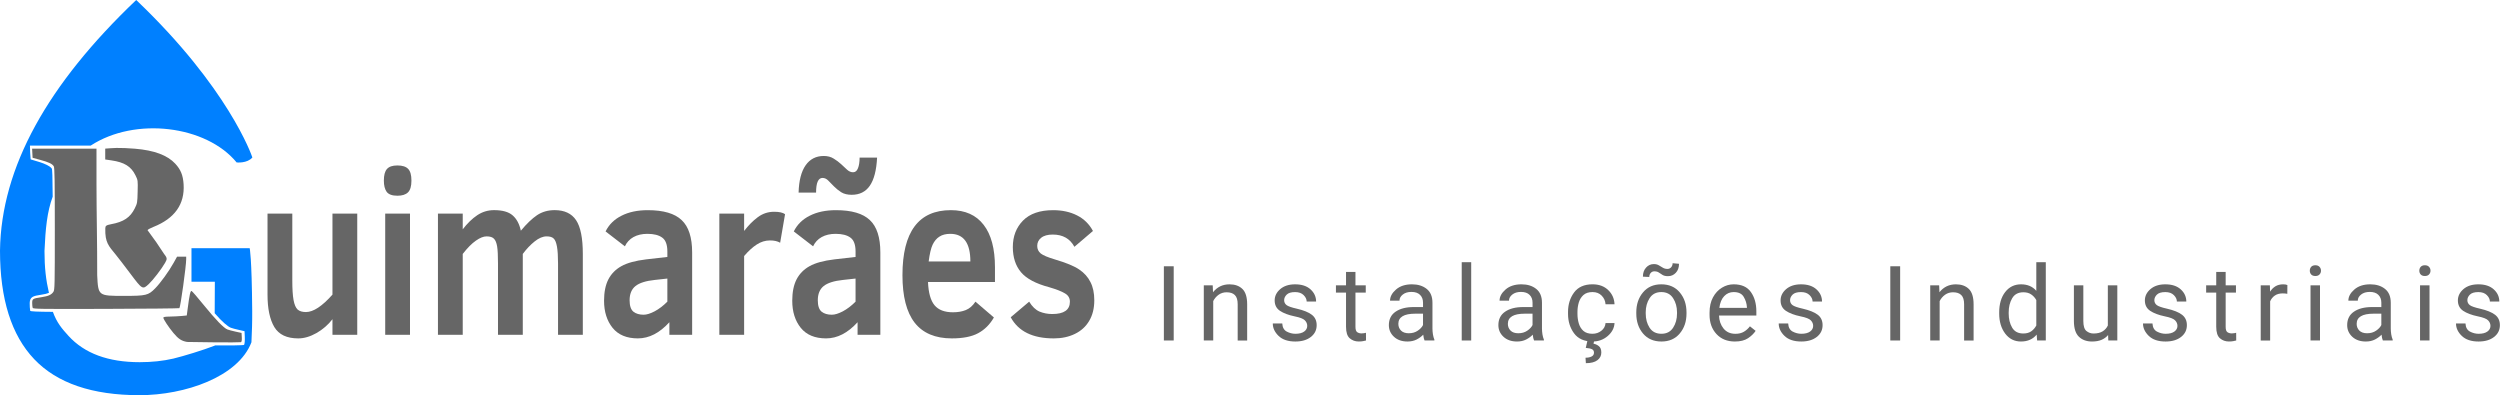
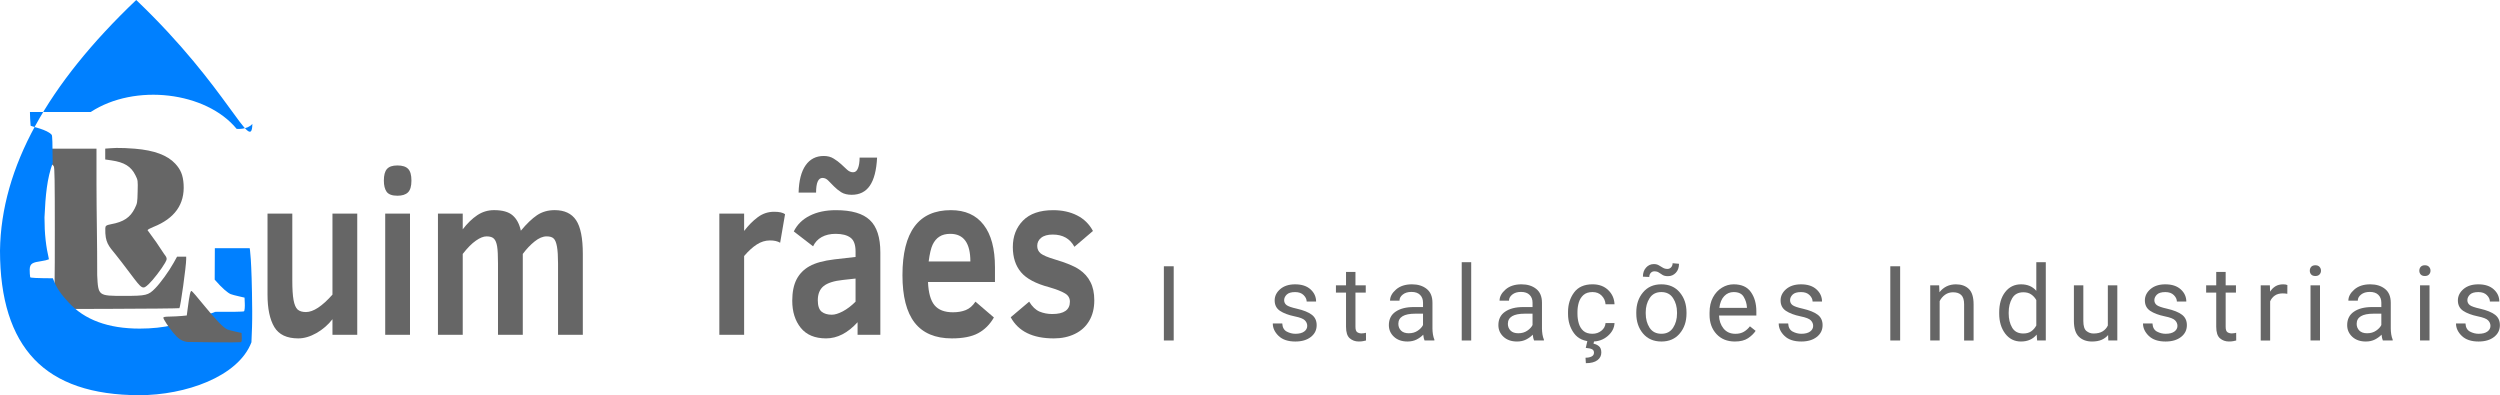
<svg xmlns="http://www.w3.org/2000/svg" xmlns:ns1="http://www.inkscape.org/namespaces/inkscape" xmlns:ns2="http://sodipodi.sourceforge.net/DTD/sodipodi-0.dtd" width="391.331mm" height="61.86mm" viewBox="0 0 391.331 61.859" version="1.1" id="svg1665" ns1:version="0.92.5 (2060ec1f9f, 2020-04-08)" ns2:docname="logo_final.svg">
  <defs id="defs1659" />
  <ns2:namedview id="base" pagecolor="#ffffff" bordercolor="#666666" borderopacity="1.0" ns1:pageopacity="0.0" ns1:pageshadow="2" ns1:zoom="2.4453421" ns1:cx="577.71361" ns1:cy="87.199899" ns1:document-units="mm" ns1:current-layer="g2240" showgrid="false" fit-margin-top="0" fit-margin-left="0" fit-margin-right="0" fit-margin-bottom="0" ns1:window-width="1920" ns1:window-height="1062" ns1:window-x="0" ns1:window-y="18" ns1:window-maximized="1" showguides="true" ns1:guide-bbox="true">
    <ns2:guide position="174.2,8.548" orientation="0,1" id="guide861" ns1:locked="false" />
  </ns2:namedview>
  <g ns1:label="Camada 1" ns1:groupmode="layer" id="layer1" transform="translate(-41.456,-73.796)">
    <g id="g2240" transform="translate(-0.908,5.794)">
      <path id="path1036" style="fill:#666666;fill-opacity:1;stroke:none;stroke-width:0.6;stroke-miterlimit:4;stroke-dasharray:none;stroke-opacity:1" d="m 60.608,91.159 c -0.617,0.01 -1.165,0.07 -1.773,0.107 v 0.871 0.828 l 0.966,0.141 c 2.034,0.296 3.083,0.947 3.766,2.336 0.386,0.783 0.386,0.785 0.343,2.568 -0.041,1.726 -0.056,1.812 -0.451,2.613 -0.7,1.42 -1.755,2.123 -3.716,2.477 -0.757,0.145 -0.894,0.252 -0.897,0.669 -0.048,2.209 0.516,2.716 1.651,4.112 0.382,0.469 1.408,1.804 2.28,2.966 1.876,2.498 1.913,2.518 2.888,1.606 0.663,-0.62 1.981,-2.336 2.54,-3.308 0.361,-0.628 0.344,-0.757 -0.195,-1.452 -1.157,-1.762 -1.157,-1.761 -2.552,-3.664 0.035,-0.092 0.447,-0.319 0.914,-0.504 3.351,-1.328 4.935,-3.568 4.731,-6.693 -0.091,-1.405 -0.448,-2.282 -1.302,-3.204 -1.232,-1.331 -3.297,-2.099 -6.318,-2.349 -1.073,-0.089 -2.075,-0.129 -2.876,-0.119 z m -13.217,0.111 0.037,0.719 0.037,0.713 1.18,0.32 c 1.371,0.372 1.918,0.632 2.14,1.021 0.125,0.219 0.159,2.291 0.159,9.789 0,8.868 -0.015,9.534 -0.219,9.845 -0.303,0.463 -0.785,0.682 -1.85,0.843 -1.387,0.209 -1.472,0.262 -1.472,0.912 0,0.303 0.035,0.642 0.077,0.753 0.071,0.184 1.06,0.198 11.483,0.166 6.273,-0.02 11.44,-0.07 11.482,-0.112 0.17,-0.17 1.063,-6.596 1.063,-7.649 v -0.414 H 70.794 70.08 l -0.532,0.96 c -0.731,1.317 -2.061,3.155 -2.9,4.009 -1.07,1.087 -1.413,1.171 -4.831,1.173 -4.09,0 -4.077,0.013 -4.238,-3.229 0.012,-5.037 -0.109,-9.712 -0.111,-14.309 v -5.51 h -5.038 z" ns1:connector-curvature="0" ns2:nodetypes="cccccccccccccccccccccccccccsccscscsccccccccccc" ns1:export-xdpi="96" ns1:export-ydpi="96" />
-       <path ns1:export-ydpi="96" ns1:export-xdpi="96" style="font-style:normal;font-weight:normal;font-size:10.583px;line-height:1.25;font-family:sans-serif;letter-spacing:0px;word-spacing:0px;opacity:1;fill:#0080ff;fill-opacity:1;stroke:none;stroke-width:1.717" d="M 63.686,68.002 C 49.832,81.191 42.541,94.186 42.364,107.23 c 0,7.575 1.786,13.241 5.359,16.997 3.573,3.756 9.074,5.634 16.506,5.634 7.064,-0.01 15.408,-2.841 17.494,-8.284 0.075,-1.492 0.133,-3.23 0.12,-4.91 -0.066,-8.484 -0.394,-9.816 -0.394,-9.816 h -9.112 l 1e-4,5.256 h 3.657 l -0.024,4.923 c 1.195,1.383 2.073,2.094 2.514,2.27 0.195,0.078 0.774,0.233 1.286,0.344 l 0.873,0.202 0.038,0.896 c 0.026,0.453 -0.015,1.177 -0.124,1.247 -0.121,0.077 -2.378,0.1 -4.564,0.082 v 0.029 c -1.905,0.734 -4.835,1.631 -6.479,2.03 -1.619,0.378 -3.382,0.566 -5.287,0.566 -4.93,0 -8.646,-1.374 -11.147,-4.123 -1.023,-1.125 -1.833,-2.068 -2.438,-3.754 -2.483,-0.015 -3.511,-0.06 -3.553,-0.17 -0.042,-0.111 -0.088,-0.917 -0.077,-1.221 0.036,-0.955 0.475,-1.094 1.862,-1.302 0.498,-0.075 0.865,-0.164 1.149,-0.284 -0.462,-2.005 -0.695,-3.928 -0.695,-6.553 0.157,-3.506 0.406,-6.13 1.284,-8.5 -0.018,-3.148 -0.058,-4.259 -0.146,-4.412 -0.631,-0.824 -3.18,-1.322 -3.308,-1.44 -0.066,-0.725 -0.095,-1.473 -0.108,-2.146 h 9.514 c 6.934,-4.534 18.077,-3.166 22.842,2.639 0,0 1.657,0.174 2.462,-0.777 C 81.772,92.331 78.098,81.727 63.686,68.002 Z" id="path1041" ns1:connector-curvature="0" ns2:nodetypes="cccccccccccccccccccscccscccccccccccc" />
+       <path ns1:export-ydpi="96" ns1:export-xdpi="96" style="font-style:normal;font-weight:normal;font-size:10.583px;line-height:1.25;font-family:sans-serif;letter-spacing:0px;word-spacing:0px;opacity:1;fill:#0080ff;fill-opacity:1;stroke:none;stroke-width:1.717" d="M 63.686,68.002 C 49.832,81.191 42.541,94.186 42.364,107.23 c 0,7.575 1.786,13.241 5.359,16.997 3.573,3.756 9.074,5.634 16.506,5.634 7.064,-0.01 15.408,-2.841 17.494,-8.284 0.075,-1.492 0.133,-3.23 0.12,-4.91 -0.066,-8.484 -0.394,-9.816 -0.394,-9.816 h -9.112 h 3.657 l -0.024,4.923 c 1.195,1.383 2.073,2.094 2.514,2.27 0.195,0.078 0.774,0.233 1.286,0.344 l 0.873,0.202 0.038,0.896 c 0.026,0.453 -0.015,1.177 -0.124,1.247 -0.121,0.077 -2.378,0.1 -4.564,0.082 v 0.029 c -1.905,0.734 -4.835,1.631 -6.479,2.03 -1.619,0.378 -3.382,0.566 -5.287,0.566 -4.93,0 -8.646,-1.374 -11.147,-4.123 -1.023,-1.125 -1.833,-2.068 -2.438,-3.754 -2.483,-0.015 -3.511,-0.06 -3.553,-0.17 -0.042,-0.111 -0.088,-0.917 -0.077,-1.221 0.036,-0.955 0.475,-1.094 1.862,-1.302 0.498,-0.075 0.865,-0.164 1.149,-0.284 -0.462,-2.005 -0.695,-3.928 -0.695,-6.553 0.157,-3.506 0.406,-6.13 1.284,-8.5 -0.018,-3.148 -0.058,-4.259 -0.146,-4.412 -0.631,-0.824 -3.18,-1.322 -3.308,-1.44 -0.066,-0.725 -0.095,-1.473 -0.108,-2.146 h 9.514 c 6.934,-4.534 18.077,-3.166 22.842,2.639 0,0 1.657,0.174 2.462,-0.777 C 81.772,92.331 78.098,81.727 63.686,68.002 Z" id="path1041" ns1:connector-curvature="0" ns2:nodetypes="cccccccccccccccccccscccscccccccccccc" />
      <path ns2:nodetypes="ccsccccccccccccc" ns1:export-ydpi="96" ns1:export-xdpi="96" ns1:connector-curvature="0" id="path1043" d="m 71.675,121.531 c -0.881,-0.146 -1.382,-0.471 -2.154,-1.397 -0.753,-0.903 -1.586,-2.161 -1.586,-2.396 0,-0.125 0.257,-0.171 1.025,-0.182 0.564,-0.01 1.389,-0.05 1.833,-0.093 l 0.808,-0.079 0.139,-1.058 c 0.293,-2.23 0.43,-2.845 0.616,-2.773 0.097,0.037 0.953,1.026 1.903,2.198 1.837,2.266 3.119,3.591 3.698,3.821 0.195,0.078 0.774,0.232 1.286,0.343 l 0.932,0.202 0.038,0.672 c 0.026,0.453 -0.015,0.705 -0.124,0.775 -0.457,0.073 -7.249,0.01 -8.414,-0.034 z" style="fill:#666666;fill-opacity:1;stroke:none;stroke-width:0.6;stroke-miterlimit:4;stroke-dasharray:none;stroke-opacity:1" />
      <g id="text1047" style="font-style:normal;font-weight:normal;font-size:24.757px;line-height:1.25;font-family:sans-serif;letter-spacing:0px;word-spacing:0px;fill:#666666;fill-opacity:1;stroke:none;stroke-width:0.492" transform="matrix(1.244,0,0,1.496,-2217.423,-1427.968)" aria-label="uimarães">
        <path ns1:connector-curvature="0" id="path825" style="font-style:normal;font-variant:normal;font-weight:bold;font-stretch:normal;font-family:sans-serif;-inkscape-font-specification:'sans-serif Bold';fill:#666666;fill-opacity:1;stroke-width:0.492" d="m 1858.383,1035.013 v -1.632 q -0.822,0.882 -2.019,1.451 -1.185,0.556 -2.285,0.556 -2.152,0 -3.01,-1.185 -0.858,-1.197 -0.858,-3.397 v -8.474 h 3.119 v 6.987 q 0,1.342 0.157,2.055 0.157,0.713 0.508,0.991 0.363,0.266 1.052,0.266 1.39,0 3.336,-1.825 v -8.474 h 3.119 v 12.681 z" />
        <path ns1:connector-curvature="0" id="path827" style="font-style:normal;font-variant:normal;font-weight:bold;font-stretch:normal;font-family:sans-serif;-inkscape-font-specification:'sans-serif Bold';fill:#666666;fill-opacity:1;stroke-width:0.492" d="m 1868.32,1018.875 q 0,0.882 -0.435,1.233 -0.435,0.351 -1.33,0.351 -0.991,0 -1.354,-0.411 -0.351,-0.411 -0.351,-1.173 0,-0.846 0.387,-1.209 0.387,-0.375 1.318,-0.375 0.943,0 1.354,0.363 0.411,0.351 0.411,1.221 z m -3.3,16.138 v -12.681 h 3.119 v 12.681 z" />
        <path ns1:connector-curvature="0" id="path829" style="font-style:normal;font-variant:normal;font-weight:bold;font-stretch:normal;font-family:sans-serif;-inkscape-font-specification:'sans-serif Bold';fill:#666666;fill-opacity:1;stroke-width:0.492" d="m 1886.767,1035.013 v -7.471 q 0,-1.124 -0.133,-1.753 -0.133,-0.629 -0.411,-0.846 -0.266,-0.23 -0.894,-0.23 -0.713,0 -1.511,0.532 -0.798,0.532 -1.487,1.306 v 8.462 h -3.119 v -7.471 q 0,-1.233 -0.109,-1.777 -0.109,-0.556 -0.387,-0.798 -0.278,-0.254 -0.943,-0.254 -0.58,0 -1.342,0.447 -0.761,0.435 -1.656,1.39 v 8.462 h -3.119 v -12.681 h 3.119 v 1.644 q 0.87,-0.943 1.825,-1.475 0.955,-0.532 2.115,-0.532 1.584,0 2.333,0.544 0.762,0.544 1.04,1.608 1.088,-1.088 2.031,-1.62 0.955,-0.532 2.224,-0.532 1.849,0 2.696,1.052 0.846,1.052 0.846,3.53 v 8.462 z" />
-         <path ns1:connector-curvature="0" id="path831" style="font-style:normal;font-variant:normal;font-weight:bold;font-stretch:normal;font-family:sans-serif;-inkscape-font-specification:'sans-serif Bold';fill:#666666;fill-opacity:1;stroke-width:0.492" d="m 1900.777,1035.013 v -1.318 q -1.85,1.692 -3.965,1.692 -2.103,0 -3.179,-1.1 -1.076,-1.112 -1.076,-2.841 0,-1.354 0.544,-2.236 0.556,-0.882 1.632,-1.378 1.088,-0.508 3.119,-0.713 l 2.671,-0.254 v -0.568 q 0,-1.064 -0.641,-1.451 -0.641,-0.399 -1.874,-0.399 -1.015,0 -1.753,0.339 -0.725,0.338 -1.076,0.967 l -2.43,-1.559 q 0.641,-1.076 2.007,-1.644 1.366,-0.58 3.3,-0.58 2.962,0 4.267,1.04 1.318,1.028 1.318,3.385 v 8.619 z m -0.254,-5.887 -1.584,0.145 q -1.68,0.145 -2.43,0.641 -0.737,0.496 -0.737,1.487 0,0.87 0.483,1.197 0.483,0.314 1.281,0.314 0.568,0 1.378,-0.351 0.822,-0.363 1.608,-1.015 z" />
        <path ns1:connector-curvature="0" id="path833" style="font-style:normal;font-variant:normal;font-weight:bold;font-stretch:normal;font-family:sans-serif;-inkscape-font-specification:'sans-serif Bold';fill:#666666;fill-opacity:1;stroke-width:0.492" d="m 1914.715,1025.379 q -0.484,-0.242 -1.281,-0.242 -0.87,0 -1.656,0.423 -0.774,0.411 -1.596,1.209 v 8.244 h -3.119 v -12.681 h 3.119 v 1.813 q 0.798,-0.87 1.717,-1.439 0.919,-0.568 2.055,-0.568 0.967,0 1.378,0.254 z" />
        <path ns1:connector-curvature="0" id="path835" style="font-style:normal;font-variant:normal;font-weight:bold;font-stretch:normal;font-family:sans-serif;-inkscape-font-specification:'sans-serif Bold';fill:#666666;fill-opacity:1;stroke-width:0.492" d="m 1924.458,1035.013 v -1.318 q -1.849,1.692 -3.965,1.692 -2.103,0 -3.179,-1.1 -1.076,-1.112 -1.076,-2.841 0,-1.354 0.544,-2.236 0.556,-0.882 1.632,-1.378 1.088,-0.508 3.119,-0.713 l 2.672,-0.254 v -0.568 q 0,-1.064 -0.641,-1.451 -0.641,-0.399 -1.874,-0.399 -1.015,0 -1.753,0.339 -0.725,0.338 -1.076,0.967 l -2.43,-1.559 q 0.641,-1.076 2.007,-1.644 1.366,-0.58 3.3,-0.58 2.962,0 4.267,1.04 1.318,1.028 1.318,3.385 v 8.619 z m -0.254,-5.887 -1.584,0.145 q -1.68,0.145 -2.43,0.641 -0.737,0.496 -0.737,1.487 0,0.87 0.484,1.197 0.483,0.314 1.281,0.314 0.568,0 1.378,-0.351 0.822,-0.363 1.608,-1.015 z m -7.168,-8.994 q 0.06,-1.874 0.882,-2.853 0.822,-0.979 2.285,-0.979 0.737,0 1.257,0.278 0.52,0.266 0.931,0.58 0.411,0.302 0.75,0.58 0.351,0.266 0.75,0.266 0.423,0 0.617,-0.423 0.205,-0.423 0.205,-1.112 h 2.2 q -0.121,1.995 -0.919,2.95 -0.786,0.943 -2.273,0.943 -0.798,0 -1.318,-0.266 -0.52,-0.278 -0.919,-0.617 -0.387,-0.338 -0.713,-0.604 -0.326,-0.278 -0.725,-0.278 -0.81,0 -0.81,1.535 z" />
        <path ns1:connector-curvature="0" id="path837" style="font-style:normal;font-variant:normal;font-weight:bold;font-stretch:normal;font-family:sans-serif;-inkscape-font-specification:'sans-serif Bold';fill:#666666;fill-opacity:1;stroke-width:0.492" d="m 1933.319,1029.488 q 0.085,1.692 0.822,2.43 0.737,0.737 2.321,0.737 0.919,0 1.608,-0.23 0.701,-0.23 1.221,-0.882 l 2.321,1.656 q -0.762,1.1 -1.982,1.644 -1.209,0.544 -3.312,0.544 -3.131,0 -4.678,-1.644 -1.535,-1.644 -1.535,-4.968 0,-6.806 6.093,-6.806 2.708,0 4.122,1.535 1.426,1.523 1.426,4.449 v 1.535 z m 5.331,-2.152 q 0,-2.889 -2.526,-2.889 -0.834,0 -1.366,0.29 -0.532,0.278 -0.858,0.846 -0.314,0.556 -0.496,1.753 z" />
        <path ns1:connector-curvature="0" id="path839" style="font-style:normal;font-variant:normal;font-weight:bold;font-stretch:normal;font-family:sans-serif;-inkscape-font-specification:'sans-serif Bold';fill:#666666;fill-opacity:1;stroke-width:0.492" d="m 1954.244,1031.399 q 0,1.257 -0.641,2.152 -0.629,0.895 -1.801,1.366 -1.161,0.471 -2.659,0.471 -3.977,0 -5.416,-2.212 l 2.321,-1.632 q 0.568,0.774 1.306,1.04 0.749,0.254 1.596,0.254 2.224,0 2.224,-1.293 0,-0.568 -0.629,-0.87 -0.629,-0.314 -1.97,-0.641 -2.526,-0.556 -3.554,-1.571 -1.028,-1.015 -1.028,-2.635 0,-1.68 1.281,-2.768 1.293,-1.088 3.796,-1.088 1.704,0 2.998,0.544 1.306,0.544 2.007,1.632 l -2.333,1.656 q -0.834,-1.281 -2.72,-1.281 -0.967,0 -1.463,0.339 -0.496,0.326 -0.496,0.846 0,0.496 0.447,0.798 0.447,0.29 1.765,0.617 2.164,0.532 3.083,1.064 0.931,0.52 1.402,1.306 0.484,0.774 0.484,1.91 z" />
      </g>
      <g aria-label="Instalações Industriais" style="font-style:normal;font-variant:normal;font-weight:normal;font-stretch:normal;font-size:10.583px;line-height:15.25;font-family:Roboto;-inkscape-font-specification:'Roboto, Normal';font-variant-ligatures:normal;font-variant-caps:normal;font-variant-numeric:normal;font-feature-settings:normal;text-align:center;letter-spacing:1.386px;word-spacing:0px;writing-mode:lr-tb;text-anchor:middle;fill:#666666;fill-opacity:1;stroke:none;stroke-width:0.265" id="text1051" transform="matrix(1.544,0,0,1.544,157.476,-96.694)">
        <path d="m 44.437,133.663 v 7.524 h -0.997 v -7.524 z" style="font-style:normal;font-variant:normal;font-weight:normal;font-stretch:normal;font-size:10.583px;font-family:Roboto;-inkscape-font-specification:'Roboto, Normal';font-variant-ligatures:normal;font-variant-caps:normal;font-variant-numeric:normal;font-feature-settings:normal;text-align:center;letter-spacing:1.386px;writing-mode:lr-tb;text-anchor:middle;fill:#666666;fill-opacity:1;stroke-width:0.265" id="path842" ns1:connector-curvature="0" />
-         <path d="m 49.808,136.299 q -0.46,0 -0.811,0.248 -0.351,0.248 -0.553,0.646 v 3.995 h -0.956 v -5.591 h 0.904 l 0.031,0.698 q 0.636,-0.801 1.669,-0.801 0.827,0 1.307,0.465 0.486,0.465 0.486,1.566 v 3.664 h -0.961 v -3.674 q 0,-0.656 -0.289,-0.935 -0.284,-0.279 -0.827,-0.279 z" style="font-style:normal;font-variant:normal;font-weight:normal;font-stretch:normal;font-size:10.583px;font-family:Roboto;-inkscape-font-specification:'Roboto, Normal';font-variant-ligatures:normal;font-variant-caps:normal;font-variant-numeric:normal;font-feature-settings:normal;text-align:center;letter-spacing:1.386px;writing-mode:lr-tb;text-anchor:middle;fill:#666666;fill-opacity:1;stroke-width:0.265" id="path844" ns1:connector-curvature="0" />
        <path d="m 57.974,139.704 q 0,-0.31 -0.233,-0.553 -0.227,-0.248 -1.054,-0.413 -0.935,-0.196 -1.478,-0.558 -0.537,-0.362 -0.537,-1.054 0,-0.661 0.563,-1.147 0.568,-0.486 1.509,-0.486 1.003,0 1.566,0.512 0.563,0.512 0.563,1.235 h -0.956 q 0,-0.346 -0.305,-0.651 -0.305,-0.31 -0.868,-0.31 -0.594,0 -0.853,0.258 -0.258,0.258 -0.258,0.563 0,0.31 0.248,0.501 0.248,0.186 1.039,0.362 1.028,0.238 1.519,0.615 0.491,0.377 0.491,1.054 0,0.739 -0.594,1.199 -0.589,0.46 -1.566,0.46 -1.111,0 -1.7,-0.568 -0.589,-0.568 -0.589,-1.261 h 0.961 q 0.031,0.594 0.455,0.822 0.429,0.222 0.873,0.222 0.584,0 0.894,-0.227 0.31,-0.227 0.31,-0.574 z" style="font-style:normal;font-variant:normal;font-weight:normal;font-stretch:normal;font-size:10.583px;font-family:Roboto;-inkscape-font-specification:'Roboto, Normal';font-variant-ligatures:normal;font-variant-caps:normal;font-variant-numeric:normal;font-feature-settings:normal;text-align:center;letter-spacing:1.386px;writing-mode:lr-tb;text-anchor:middle;fill:#666666;fill-opacity:1;stroke-width:0.265" id="path846" ns1:connector-curvature="0" />
        <path d="m 63.934,141.187 q -0.114,0.036 -0.3,0.067 -0.181,0.036 -0.439,0.036 -0.532,0 -0.91,-0.326 -0.377,-0.326 -0.377,-1.168 v -3.467 h -1.023 v -0.734 h 1.023 v -1.359 h 0.956 v 1.359 h 1.044 v 0.734 h -1.044 v 3.473 q 0,0.429 0.186,0.548 0.186,0.119 0.429,0.119 0.119,0 0.248,-0.021 0.134,-0.026 0.202,-0.041 z" style="font-style:normal;font-variant:normal;font-weight:normal;font-stretch:normal;font-size:10.583px;font-family:Roboto;-inkscape-font-specification:'Roboto, Normal';font-variant-ligatures:normal;font-variant-caps:normal;font-variant-numeric:normal;font-feature-settings:normal;text-align:center;letter-spacing:1.386px;writing-mode:lr-tb;text-anchor:middle;fill:#666666;fill-opacity:1;stroke-width:0.265" id="path848" ns1:connector-curvature="0" />
        <path d="m 69.868,141.187 q -0.093,-0.202 -0.134,-0.589 -0.269,0.284 -0.672,0.491 -0.403,0.202 -0.92,0.202 -0.858,0 -1.375,-0.481 -0.517,-0.481 -0.517,-1.178 0,-0.899 0.682,-1.364 0.682,-0.47 1.835,-0.47 h 0.946 v -0.444 q 0,-0.496 -0.3,-0.791 -0.295,-0.3 -0.878,-0.3 -0.543,0 -0.878,0.269 -0.331,0.264 -0.331,0.615 h -0.956 q 0,-0.599 0.605,-1.127 0.605,-0.527 1.617,-0.527 0.91,0 1.493,0.465 0.584,0.465 0.584,1.406 v 2.604 q 0,0.279 0.047,0.594 0.052,0.315 0.15,0.543 v 0.083 z m -1.586,-0.734 q 0.517,0 0.894,-0.258 0.382,-0.258 0.537,-0.574 v -1.152 h -0.791 q -1.71,0 -1.71,1.034 0,0.398 0.269,0.677 0.269,0.274 0.801,0.274 z" style="font-style:normal;font-variant:normal;font-weight:normal;font-stretch:normal;font-size:10.583px;font-family:Roboto;-inkscape-font-specification:'Roboto, Normal';font-variant-ligatures:normal;font-variant-caps:normal;font-variant-numeric:normal;font-feature-settings:normal;text-align:center;letter-spacing:1.386px;writing-mode:lr-tb;text-anchor:middle;fill:#666666;fill-opacity:1;stroke-width:0.265" id="path850" ns1:connector-curvature="0" />
        <path d="m 74.598,133.25 v 7.938 h -0.961 v -7.938 z" style="font-style:normal;font-variant:normal;font-weight:normal;font-stretch:normal;font-size:10.583px;font-family:Roboto;-inkscape-font-specification:'Roboto, Normal';font-variant-ligatures:normal;font-variant-caps:normal;font-variant-numeric:normal;font-feature-settings:normal;text-align:center;letter-spacing:1.386px;writing-mode:lr-tb;text-anchor:middle;fill:#666666;fill-opacity:1;stroke-width:0.265" id="path852" ns1:connector-curvature="0" />
        <path d="m 80.971,141.187 q -0.093,-0.202 -0.134,-0.589 -0.269,0.284 -0.672,0.491 -0.403,0.202 -0.92,0.202 -0.858,0 -1.375,-0.481 -0.517,-0.481 -0.517,-1.178 0,-0.899 0.682,-1.364 0.682,-0.47 1.835,-0.47 h 0.946 v -0.444 q 0,-0.496 -0.3,-0.791 -0.295,-0.3 -0.878,-0.3 -0.543,0 -0.878,0.269 -0.331,0.264 -0.331,0.615 h -0.956 q 0,-0.599 0.605,-1.127 0.605,-0.527 1.617,-0.527 0.91,0 1.493,0.465 0.584,0.465 0.584,1.406 v 2.604 q 0,0.279 0.047,0.594 0.052,0.315 0.15,0.543 v 0.083 z m -1.586,-0.734 q 0.517,0 0.894,-0.258 0.382,-0.258 0.537,-0.574 v -1.152 h -0.791 q -1.71,0 -1.71,1.034 0,0.398 0.269,0.677 0.269,0.274 0.801,0.274 z" style="font-style:normal;font-variant:normal;font-weight:normal;font-stretch:normal;font-size:10.583px;font-family:Roboto;-inkscape-font-specification:'Roboto, Normal';font-variant-ligatures:normal;font-variant-caps:normal;font-variant-numeric:normal;font-feature-settings:normal;text-align:center;letter-spacing:1.386px;writing-mode:lr-tb;text-anchor:middle;fill:#666666;fill-opacity:1;stroke-width:0.265" id="path854" ns1:connector-curvature="0" />
        <path d="m 86.9,140.505 q 0.512,0 0.894,-0.305 0.388,-0.305 0.424,-0.78 h 0.91 q -0.036,0.749 -0.687,1.313 -0.651,0.558 -1.54,0.558 -1.261,0 -1.876,-0.832 -0.61,-0.832 -0.61,-1.959 v -0.217 q 0,-1.127 0.61,-1.959 0.615,-0.832 1.876,-0.832 0.982,0 1.586,0.584 0.605,0.579 0.641,1.442 h -0.91 q -0.036,-0.517 -0.393,-0.878 -0.351,-0.362 -0.925,-0.362 -0.589,0 -0.925,0.3 -0.331,0.3 -0.47,0.76 -0.134,0.46 -0.134,0.946 v 0.217 q 0,0.491 0.134,0.951 0.134,0.46 0.465,0.76 0.336,0.295 0.93,0.295 z m -0.527,0.734 h 0.687 l -0.062,0.274 q 0.3,0.052 0.543,0.248 0.248,0.196 0.248,0.646 0,0.486 -0.398,0.78 -0.398,0.3 -1.168,0.3 l -0.036,-0.553 q 0.357,0 0.605,-0.119 0.253,-0.119 0.253,-0.393 0,-0.253 -0.202,-0.351 -0.196,-0.098 -0.63,-0.134 z" style="font-style:normal;font-variant:normal;font-weight:normal;font-stretch:normal;font-size:10.583px;font-family:Roboto;-inkscape-font-specification:'Roboto, Normal';font-variant-ligatures:normal;font-variant-caps:normal;font-variant-numeric:normal;font-feature-settings:normal;text-align:center;letter-spacing:1.386px;writing-mode:lr-tb;text-anchor:middle;fill:#666666;fill-opacity:1;stroke-width:0.265" id="path856" ns1:connector-curvature="0" />
        <path d="m 91.335,138.454 v -0.119 q 0,-1.214 0.682,-2.026 0.682,-0.816 1.855,-0.816 1.183,0 1.866,0.816 0.687,0.811 0.687,2.026 v 0.119 q 0,1.214 -0.687,2.026 -0.682,0.811 -1.855,0.811 -1.178,0 -1.866,-0.811 -0.682,-0.811 -0.682,-2.026 z m 0.956,-0.119 v 0.119 q 0,0.832 0.393,1.442 0.398,0.61 1.199,0.61 0.785,0 1.183,-0.61 0.398,-0.61 0.398,-1.442 v -0.119 q 0,-0.822 -0.398,-1.437 -0.398,-0.62 -1.194,-0.62 -0.791,0 -1.189,0.62 -0.393,0.615 -0.393,1.437 z m 2.729,-4.982 0.646,0.057 q 0,0.568 -0.326,0.915 -0.32,0.341 -0.791,0.341 -0.351,0 -0.548,-0.124 -0.196,-0.124 -0.377,-0.243 -0.176,-0.124 -0.46,-0.124 -0.217,0 -0.367,0.165 -0.145,0.165 -0.145,0.408 l -0.646,-0.031 q 0,-0.568 0.32,-0.92 0.32,-0.357 0.791,-0.357 0.295,0 0.501,0.124 0.207,0.119 0.408,0.243 0.202,0.124 0.475,0.124 0.217,0 0.367,-0.165 0.15,-0.171 0.15,-0.413 z" style="font-style:normal;font-variant:normal;font-weight:normal;font-stretch:normal;font-size:10.583px;font-family:Roboto;-inkscape-font-specification:'Roboto, Normal';font-variant-ligatures:normal;font-variant-caps:normal;font-variant-numeric:normal;font-feature-settings:normal;text-align:center;letter-spacing:1.386px;writing-mode:lr-tb;text-anchor:middle;fill:#666666;fill-opacity:1;stroke-width:0.265" id="path858" ns1:connector-curvature="0" />
        <path d="m 103.434,140.211 q -0.274,0.413 -0.775,0.749 -0.501,0.331 -1.328,0.331 -1.168,0 -1.871,-0.76 -0.698,-0.76 -0.698,-1.943 v -0.217 q 0,-0.915 0.346,-1.555 0.351,-0.646 0.91,-0.982 0.558,-0.341 1.189,-0.341 1.199,0 1.747,0.785 0.553,0.78 0.553,1.953 v 0.429 h -3.783 q 0.021,0.77 0.455,1.313 0.439,0.537 1.204,0.537 0.506,0 0.858,-0.207 0.351,-0.207 0.615,-0.553 z m -2.227,-3.933 q -0.568,0 -0.961,0.413 -0.393,0.413 -0.491,1.189 h 2.796 v -0.072 q -0.036,-0.558 -0.326,-1.044 -0.284,-0.486 -1.018,-0.486 z" style="font-style:normal;font-variant:normal;font-weight:normal;font-stretch:normal;font-size:10.583px;font-family:Roboto;-inkscape-font-specification:'Roboto, Normal';font-variant-ligatures:normal;font-variant-caps:normal;font-variant-numeric:normal;font-feature-settings:normal;text-align:center;letter-spacing:1.386px;writing-mode:lr-tb;text-anchor:middle;fill:#666666;fill-opacity:1;stroke-width:0.265" id="path860" ns1:connector-curvature="0" />
        <path d="m 109.265,139.704 q 0,-0.31 -0.233,-0.553 -0.227,-0.248 -1.054,-0.413 -0.935,-0.196 -1.478,-0.558 -0.537,-0.362 -0.537,-1.054 0,-0.661 0.563,-1.147 0.568,-0.486 1.509,-0.486 1.003,0 1.566,0.512 0.563,0.512 0.563,1.235 H 109.208 q 0,-0.346 -0.305,-0.651 -0.305,-0.31 -0.868,-0.31 -0.594,0 -0.853,0.258 -0.258,0.258 -0.258,0.563 0,0.31 0.248,0.501 0.248,0.186 1.039,0.362 1.028,0.238 1.519,0.615 0.491,0.377 0.491,1.054 0,0.739 -0.594,1.199 -0.589,0.46 -1.566,0.46 -1.111,0 -1.7,-0.568 -0.589,-0.568 -0.589,-1.261 h 0.961 q 0.031,0.594 0.455,0.822 0.429,0.222 0.873,0.222 0.584,0 0.894,-0.227 0.31,-0.227 0.31,-0.574 z" style="font-style:normal;font-variant:normal;font-weight:normal;font-stretch:normal;font-size:10.583px;font-family:Roboto;-inkscape-font-specification:'Roboto, Normal';font-variant-ligatures:normal;font-variant-caps:normal;font-variant-numeric:normal;font-feature-settings:normal;text-align:center;letter-spacing:1.386px;writing-mode:lr-tb;text-anchor:middle;fill:#666666;fill-opacity:1;stroke-width:0.265" id="path862" ns1:connector-curvature="0" />
        <path d="m 118.084,133.663 v 7.524 h -0.997 v -7.524 z" style="font-style:normal;font-variant:normal;font-weight:normal;font-stretch:normal;font-size:10.583px;font-family:Roboto;-inkscape-font-specification:'Roboto, Normal';font-variant-ligatures:normal;font-variant-caps:normal;font-variant-numeric:normal;font-feature-settings:normal;text-align:center;letter-spacing:1.386px;writing-mode:lr-tb;text-anchor:middle;fill:#666666;fill-opacity:1;stroke-width:0.265" id="path864" ns1:connector-curvature="0" />
        <path d="m 123.454,136.299 q -0.46,0 -0.811,0.248 -0.351,0.248 -0.553,0.646 v 3.995 h -0.956 v -5.591 h 0.904 l 0.031,0.698 q 0.636,-0.801 1.669,-0.801 0.827,0 1.307,0.465 0.486,0.465 0.486,1.566 v 3.664 h -0.961 v -3.674 q 0,-0.656 -0.289,-0.935 -0.284,-0.279 -0.827,-0.279 z" style="font-style:normal;font-variant:normal;font-weight:normal;font-stretch:normal;font-size:10.583px;font-family:Roboto;-inkscape-font-specification:'Roboto, Normal';font-variant-ligatures:normal;font-variant-caps:normal;font-variant-numeric:normal;font-feature-settings:normal;text-align:center;letter-spacing:1.386px;writing-mode:lr-tb;text-anchor:middle;fill:#666666;fill-opacity:1;stroke-width:0.265" id="path866" ns1:connector-curvature="0" />
        <path d="m 131.972,141.187 -0.046,-0.599 q -0.574,0.703 -1.597,0.703 -0.987,0 -1.597,-0.806 -0.605,-0.806 -0.605,-2.031 v -0.109 q 0,-1.282 0.605,-2.067 0.61,-0.785 1.607,-0.785 0.987,0 1.55,0.661 v -2.904 h 0.961 v 7.938 z m -2.884,-2.734 q 0,0.832 0.351,1.431 0.351,0.594 1.127,0.594 0.501,0 0.816,-0.227 0.315,-0.227 0.506,-0.584 v -2.573 q -0.186,-0.346 -0.506,-0.568 -0.315,-0.227 -0.806,-0.227 -0.78,0 -1.137,0.61 -0.351,0.605 -0.351,1.437 z" style="font-style:normal;font-variant:normal;font-weight:normal;font-stretch:normal;font-size:10.583px;font-family:Roboto;-inkscape-font-specification:'Roboto, Normal';font-variant-ligatures:normal;font-variant-caps:normal;font-variant-numeric:normal;font-feature-settings:normal;text-align:center;letter-spacing:1.386px;writing-mode:lr-tb;text-anchor:middle;fill:#666666;fill-opacity:1;stroke-width:0.265" id="path868" ns1:connector-curvature="0" />
        <path d="m 139.188,141.187 -0.021,-0.553 q -0.258,0.31 -0.661,0.486 -0.403,0.171 -0.972,0.171 -0.822,0 -1.328,-0.486 -0.506,-0.486 -0.506,-1.602 v -3.607 h 0.956 v 3.617 q 0,0.754 0.315,1.013 0.32,0.253 0.713,0.253 0.584,0 0.935,-0.222 0.351,-0.222 0.522,-0.589 v -4.072 h 0.961 v 5.591 z" style="font-style:normal;font-variant:normal;font-weight:normal;font-stretch:normal;font-size:10.583px;font-family:Roboto;-inkscape-font-specification:'Roboto, Normal';font-variant-ligatures:normal;font-variant-caps:normal;font-variant-numeric:normal;font-feature-settings:normal;text-align:center;letter-spacing:1.386px;writing-mode:lr-tb;text-anchor:middle;fill:#666666;fill-opacity:1;stroke-width:0.265" id="path870" ns1:connector-curvature="0" />
        <path d="m 146.197,139.704 q 0,-0.31 -0.233,-0.553 -0.227,-0.248 -1.054,-0.413 -0.935,-0.196 -1.478,-0.558 -0.537,-0.362 -0.537,-1.054 0,-0.661 0.563,-1.147 0.568,-0.486 1.509,-0.486 1.003,0 1.566,0.512 0.563,0.512 0.563,1.235 h -0.956 q 0,-0.346 -0.305,-0.651 -0.305,-0.31 -0.868,-0.31 -0.594,0 -0.853,0.258 -0.258,0.258 -0.258,0.563 0,0.31 0.248,0.501 0.248,0.186 1.039,0.362 1.028,0.238 1.519,0.615 0.491,0.377 0.491,1.054 0,0.739 -0.594,1.199 -0.589,0.46 -1.566,0.46 -1.111,0 -1.7,-0.568 -0.589,-0.568 -0.589,-1.261 h 0.961 q 0.031,0.594 0.455,0.822 0.429,0.222 0.873,0.222 0.584,0 0.894,-0.227 0.31,-0.227 0.31,-0.574 z" style="font-style:normal;font-variant:normal;font-weight:normal;font-stretch:normal;font-size:10.583px;font-family:Roboto;-inkscape-font-specification:'Roboto, Normal';font-variant-ligatures:normal;font-variant-caps:normal;font-variant-numeric:normal;font-feature-settings:normal;text-align:center;letter-spacing:1.386px;writing-mode:lr-tb;text-anchor:middle;fill:#666666;fill-opacity:1;stroke-width:0.265" id="path872" ns1:connector-curvature="0" />
        <path d="m 152.156,141.187 q -0.114,0.036 -0.3,0.067 -0.181,0.036 -0.439,0.036 -0.532,0 -0.91,-0.326 -0.377,-0.326 -0.377,-1.168 v -3.467 h -1.023 v -0.734 h 1.023 v -1.359 h 0.956 v 1.359 h 1.044 v 0.734 h -1.044 v 3.473 q 0,0.429 0.186,0.548 0.186,0.119 0.429,0.119 0.119,0 0.248,-0.021 0.134,-0.026 0.202,-0.041 z" style="font-style:normal;font-variant:normal;font-weight:normal;font-stretch:normal;font-size:10.583px;font-family:Roboto;-inkscape-font-specification:'Roboto, Normal';font-variant-ligatures:normal;font-variant-caps:normal;font-variant-numeric:normal;font-feature-settings:normal;text-align:center;letter-spacing:1.386px;writing-mode:lr-tb;text-anchor:middle;fill:#666666;fill-opacity:1;stroke-width:0.265" id="path874" ns1:connector-curvature="0" />
        <path d="m 156.871,136.413 q -0.491,0 -0.806,0.222 -0.315,0.217 -0.47,0.584 v 3.969 h -0.956 v -5.591 h 0.93 l 0.021,0.641 q 0.212,-0.341 0.537,-0.543 0.331,-0.202 0.791,-0.202 0.269,0 0.424,0.072 l -0.005,0.889 q -0.212,-0.041 -0.465,-0.041 z" style="font-style:normal;font-variant:normal;font-weight:normal;font-stretch:normal;font-size:10.583px;font-family:Roboto;-inkscape-font-specification:'Roboto, Normal';font-variant-ligatures:normal;font-variant-caps:normal;font-variant-numeric:normal;font-feature-settings:normal;text-align:center;letter-spacing:1.386px;writing-mode:lr-tb;text-anchor:middle;fill:#666666;fill-opacity:1;stroke-width:0.265" id="path876" ns1:connector-curvature="0" />
        <path d="m 159.616,134.113 q 0,-0.233 0.14,-0.393 0.145,-0.16 0.424,-0.16 0.274,0 0.419,0.16 0.15,0.16 0.15,0.393 0,0.222 -0.15,0.382 -0.145,0.155 -0.419,0.155 -0.279,0 -0.424,-0.155 -0.14,-0.16 -0.14,-0.382 z m 1.034,1.483 v 5.591 h -0.961 v -5.591 z" style="font-style:normal;font-variant:normal;font-weight:normal;font-stretch:normal;font-size:10.583px;font-family:Roboto;-inkscape-font-specification:'Roboto, Normal';font-variant-ligatures:normal;font-variant-caps:normal;font-variant-numeric:normal;font-feature-settings:normal;text-align:center;letter-spacing:1.386px;writing-mode:lr-tb;text-anchor:middle;fill:#666666;fill-opacity:1;stroke-width:0.265" id="path878" ns1:connector-curvature="0" />
        <path d="m 167.023,141.187 q -0.093,-0.202 -0.134,-0.589 -0.269,0.284 -0.672,0.491 -0.403,0.202 -0.92,0.202 -0.858,0 -1.375,-0.481 -0.517,-0.481 -0.517,-1.178 0,-0.899 0.682,-1.364 0.682,-0.47 1.835,-0.47 h 0.946 v -0.444 q 0,-0.496 -0.3,-0.791 -0.295,-0.3 -0.878,-0.3 -0.543,0 -0.878,0.269 -0.331,0.264 -0.331,0.615 h -0.956 q 0,-0.599 0.605,-1.127 0.605,-0.527 1.617,-0.527 0.909,0 1.493,0.465 0.584,0.465 0.584,1.406 v 2.604 q 0,0.279 0.046,0.594 0.052,0.315 0.15,0.543 v 0.083 z m -1.586,-0.734 q 0.517,0 0.894,-0.258 0.382,-0.258 0.537,-0.574 v -1.152 h -0.791 q -1.71,0 -1.71,1.034 0,0.398 0.269,0.677 0.269,0.274 0.801,0.274 z" style="font-style:normal;font-variant:normal;font-weight:normal;font-stretch:normal;font-size:10.583px;font-family:Roboto;-inkscape-font-specification:'Roboto, Normal';font-variant-ligatures:normal;font-variant-caps:normal;font-variant-numeric:normal;font-feature-settings:normal;text-align:center;letter-spacing:1.386px;writing-mode:lr-tb;text-anchor:middle;fill:#666666;fill-opacity:1;stroke-width:0.265" id="path880" ns1:connector-curvature="0" />
        <path d="m 170.719,134.113 q 0,-0.233 0.14,-0.393 0.145,-0.16 0.424,-0.16 0.274,0 0.419,0.16 0.15,0.16 0.15,0.393 0,0.222 -0.15,0.382 -0.145,0.155 -0.419,0.155 -0.279,0 -0.424,-0.155 -0.14,-0.16 -0.14,-0.382 z m 1.034,1.483 v 5.591 h -0.961 v -5.591 z" style="font-style:normal;font-variant:normal;font-weight:normal;font-stretch:normal;font-size:10.583px;font-family:Roboto;-inkscape-font-specification:'Roboto, Normal';font-variant-ligatures:normal;font-variant-caps:normal;font-variant-numeric:normal;font-feature-settings:normal;text-align:center;letter-spacing:1.386px;writing-mode:lr-tb;text-anchor:middle;fill:#666666;fill-opacity:1;stroke-width:0.265" id="path882" ns1:connector-curvature="0" />
        <path d="m 177.93,139.704 q 0,-0.31 -0.233,-0.553 -0.227,-0.248 -1.054,-0.413 -0.935,-0.196 -1.478,-0.558 -0.537,-0.362 -0.537,-1.054 0,-0.661 0.563,-1.147 0.568,-0.486 1.509,-0.486 1.003,0 1.566,0.512 0.563,0.512 0.563,1.235 h -0.956 q 0,-0.346 -0.305,-0.651 -0.305,-0.31 -0.868,-0.31 -0.594,0 -0.853,0.258 -0.258,0.258 -0.258,0.563 0,0.31 0.248,0.501 0.248,0.186 1.039,0.362 1.028,0.238 1.519,0.615 0.491,0.377 0.491,1.054 0,0.739 -0.594,1.199 -0.589,0.46 -1.566,0.46 -1.111,0 -1.7,-0.568 -0.589,-0.568 -0.589,-1.261 h 0.961 q 0.031,0.594 0.455,0.822 0.429,0.222 0.873,0.222 0.584,0 0.894,-0.227 0.31,-0.227 0.31,-0.574 z" style="font-style:normal;font-variant:normal;font-weight:normal;font-stretch:normal;font-size:10.583px;font-family:Roboto;-inkscape-font-specification:'Roboto, Normal';font-variant-ligatures:normal;font-variant-caps:normal;font-variant-numeric:normal;font-feature-settings:normal;text-align:center;letter-spacing:1.386px;writing-mode:lr-tb;text-anchor:middle;fill:#666666;fill-opacity:1;stroke-width:0.265" id="path884" ns1:connector-curvature="0" />
      </g>
    </g>
  </g>
</svg>